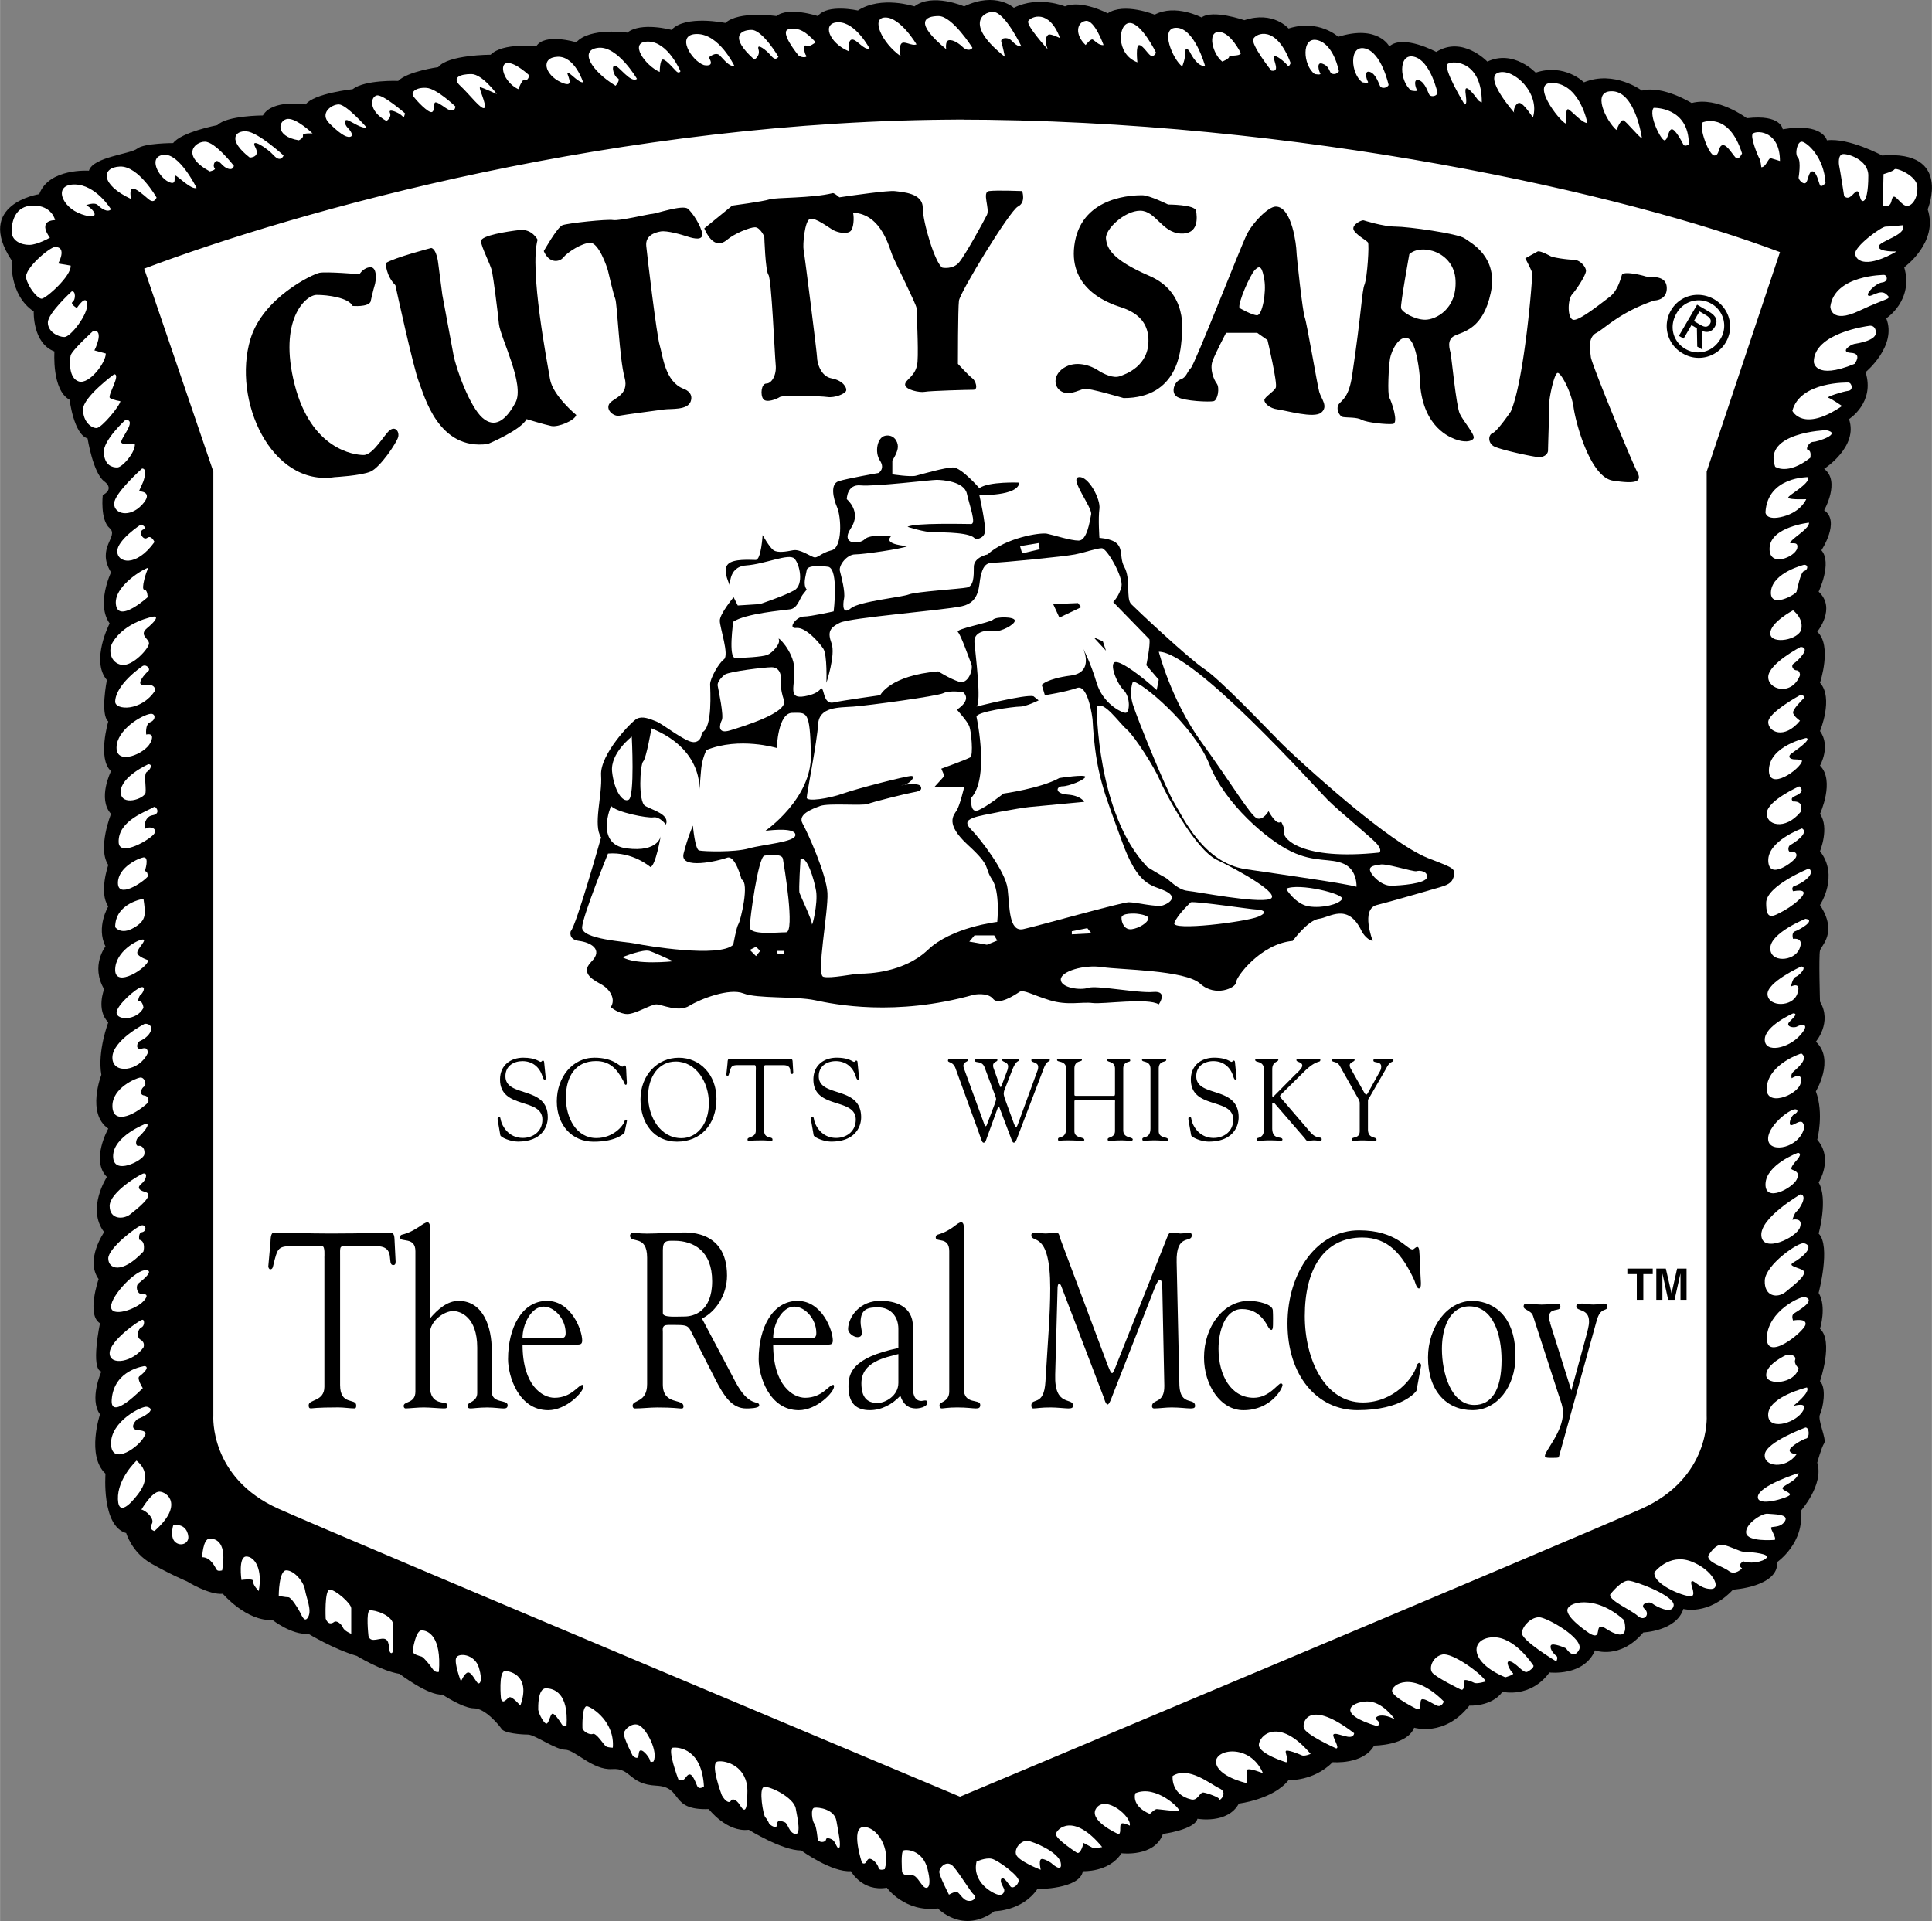
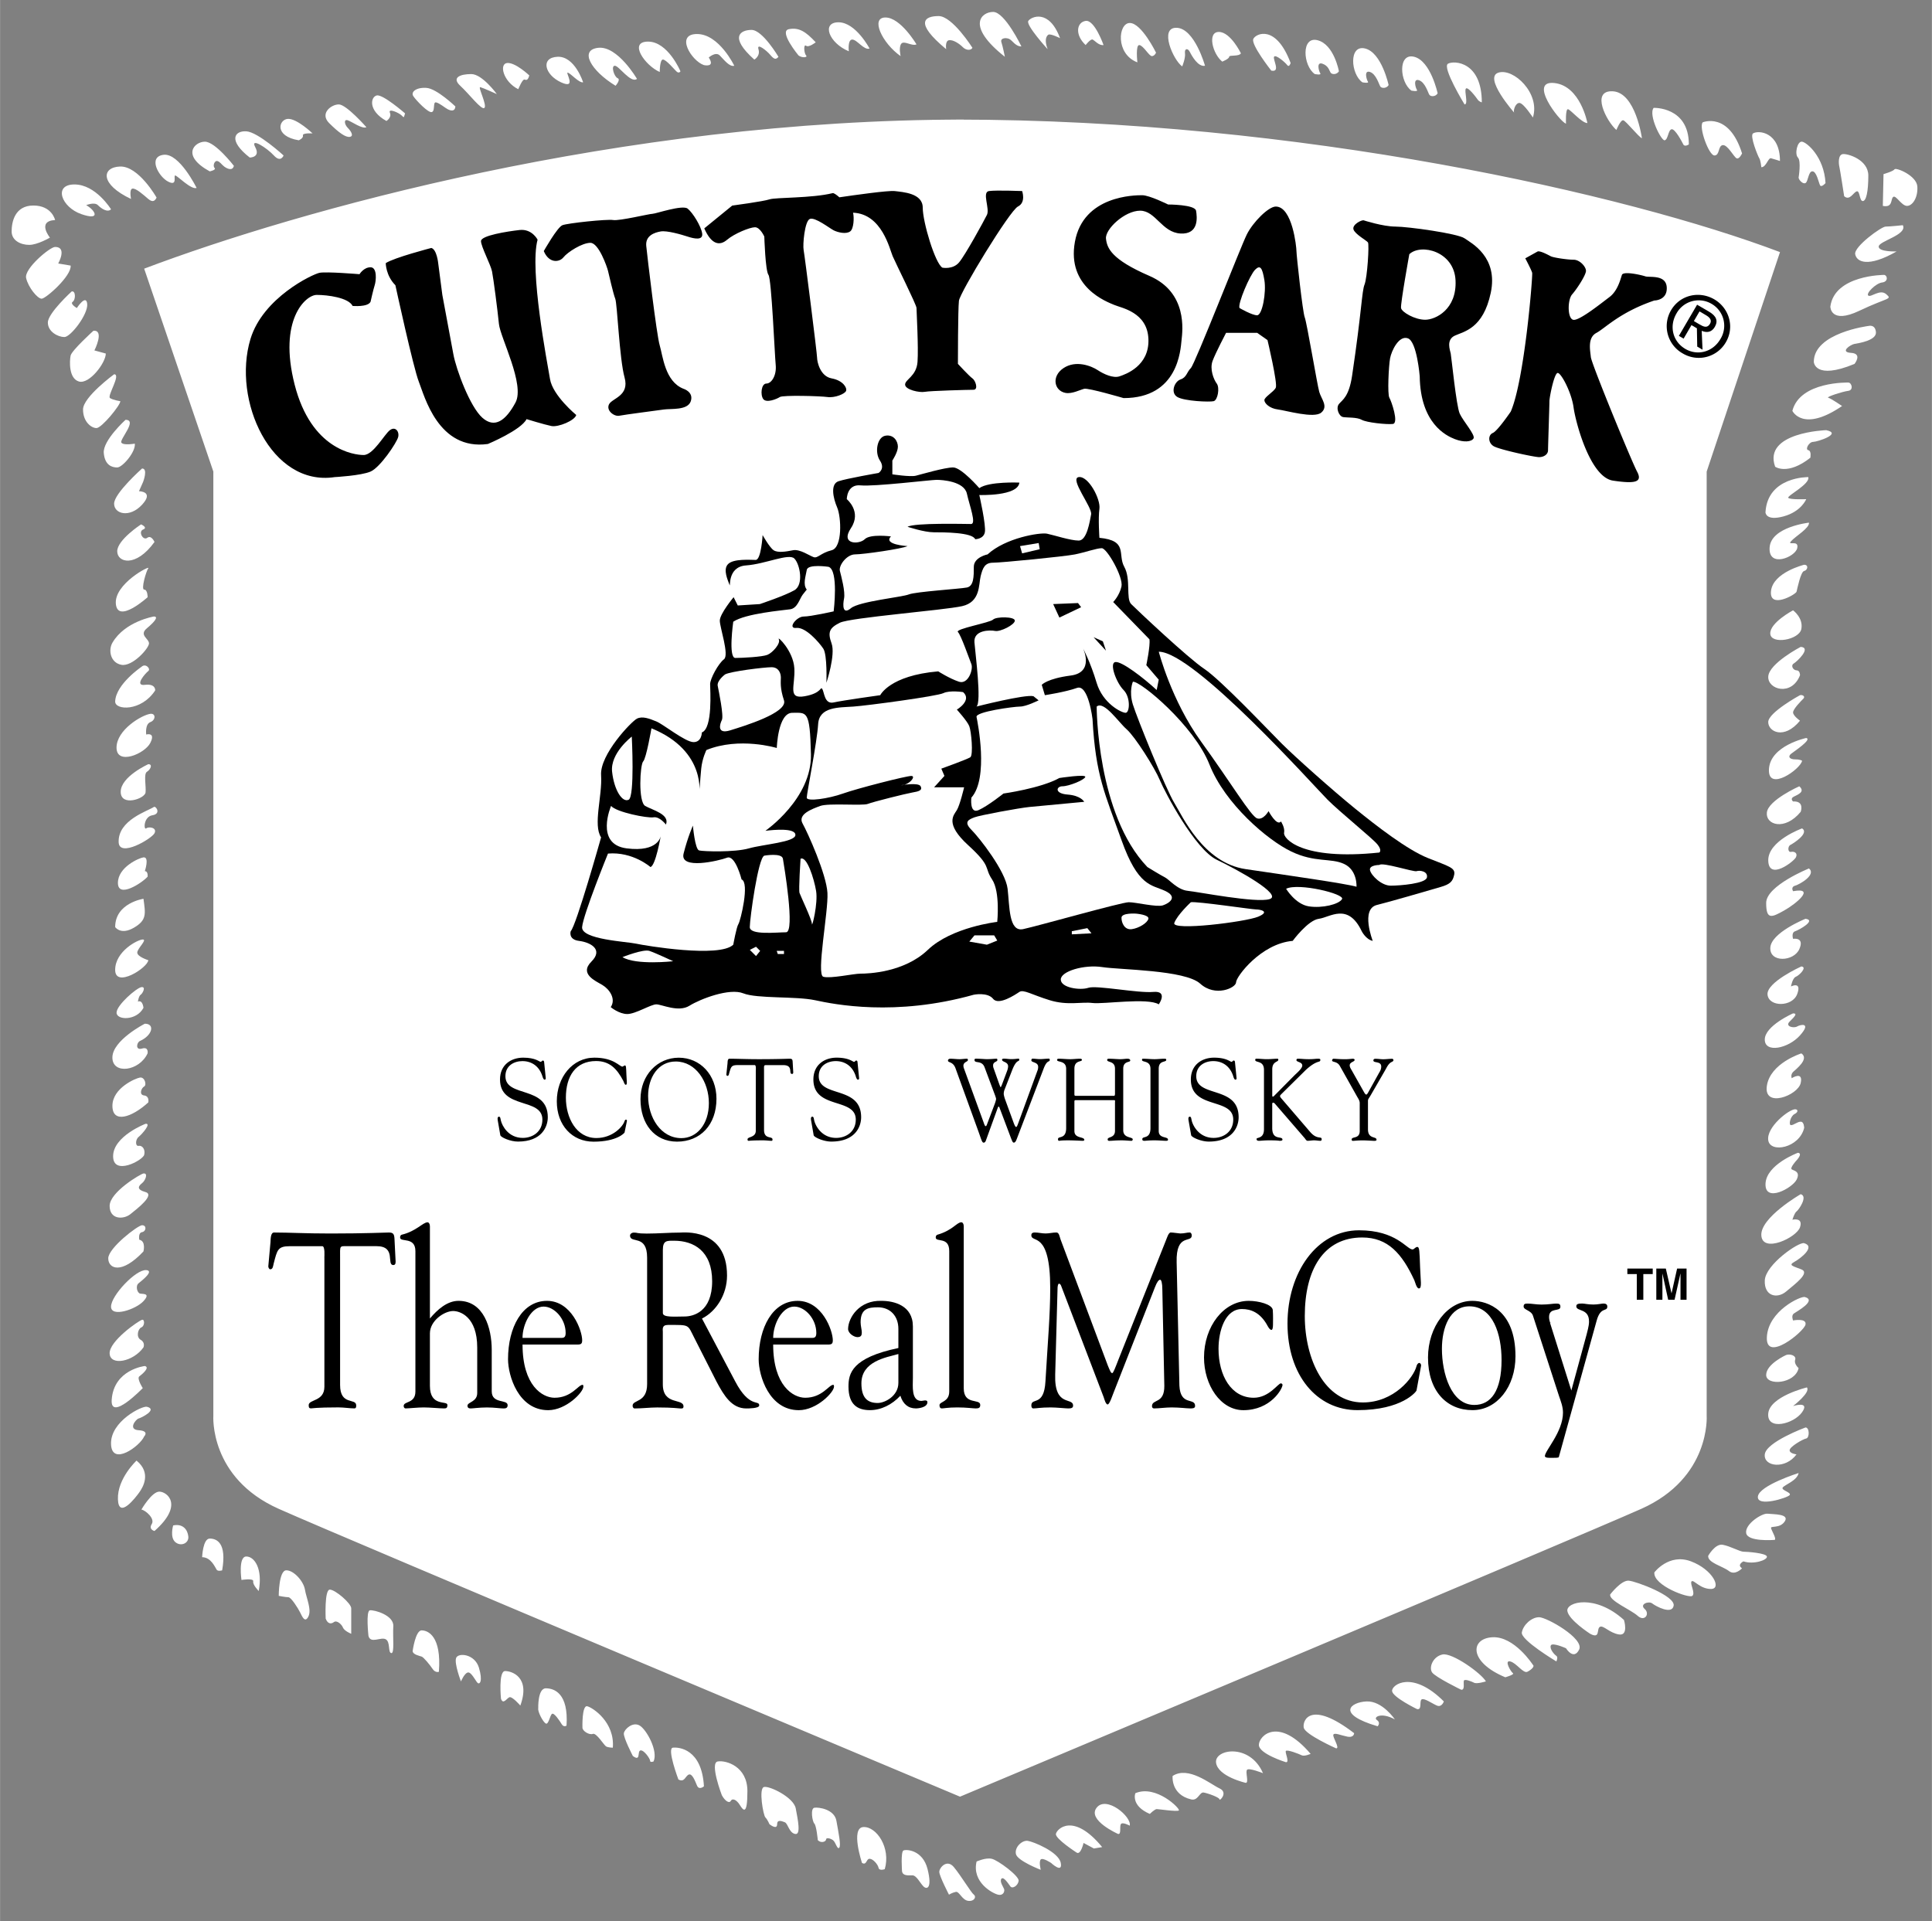
<svg xmlns="http://www.w3.org/2000/svg" width="2500" height="2486" viewBox="0 0 58.31 57.988">
  <rect x="0" y="0" width="58.31" height="57.988" fill="#808080" stroke="none" />
-   <path d="M1.182 5.86s-1.958.292-.833 2c0 0-.083 1.042.667 1.542 0 0-.042.958.625 1.208 0 0-.084 1.167.458 1.458 0 0 .125 1.042.542 1.167 0 0 .166 1.042.5 1.292.333.25-.042.416-.042.416s-.083.75.208 1c.292.25-.416.584.042 1.334 0 0-.458.958-.042 1.541 0 0-.583 1.125-.083 1.709 0 0-.208 1.041.042 1.25 0 0-.334 1.125.083 1.5 0 0-.417.833 0 1.291 0 0-.417 1.042-.083 1.542 0 0-.292.833 0 1.25 0 0-.375.625-.084 1.208 0 0-.458.584-.041 1.292 0 0-.25.625.125 1 0 0-.334.875-.209 1.583 0 0-.458 1.167.209 1.625 0 0-.542.959-.042 1.459 0 0-.625.958-.083 1.666 0 0-.584.834-.167 1.417 0 0-.375 1.083.042 1.333 0 0-.292 1.375.041 1.459 0 0-.375.833-.041 1.291 0 0-.417 1.25.166 1.792 0 0-.125 1.583.625 1.792 0 0 .167.583.75.916.584.334 1.084.542 1.084.542s.666.417 1.083.375c0 0 .708.833 1.5.792 0 0 .583.458 1.083.416 0 0 .75.459 1.459.667 0 0 .75.458 1.291.542 0 0 .875.666 1.292.625 0 0 .625.416.958.416.334 0 .75.5.834.625.083.125.583.167.791.167.209 0 .834.458 1.125.458.292 0 .834.625 1.417.584.583-.042.5.458 1.333.5.834.041.375.75 1.584.708 0 0 .541.708 1.208.625 0 0 1 .625 1.583.625 0 0 .917.667 1.5.625 0 0 .334.625 1.084.5 0 0 .541.75 1.541.625 0 0 .75.792 1.709.083 0 0 .833 0 1.291-.666 0 0 1.292 0 1.375-.542 0 0 .792.042 1.167-.542 0 0 1 .125 1.25-.583 0 0 .958-.125 1.042-.458 0 0 .916.166 1.25-.459 0 0 1.041-.125 1.5-.708 0 0 .75.042 1.333-.542 0 0 .917.084 1.25-.5 0 0 1 0 1.208-.541 0 0 .917.291 1.667-.667 0 0 .667.042 1-.417 0 0 .833.209 1.417-.583 0 0 1.041.125 1.375-.667 0 0 .75.292 1.458-.541 0 0 1-.042 1.208-.709 0 0 .75.209 1.5-.583 0 0 1.375-.083 1.334-.833 0 0 .833-.584.708-1.542 0 0 .708-.792.5-1.458 0 0 .125-.459.208-.584.084-.125-.208-.708-.125-.875.084-.166.209-.791 0-1 0 0 .417-1.208 0-1.583 0 0 .209-.667-.041-1.083 0 0 .375-1.417 0-1.792 0 0 .291-1.042 0-1.542 0 0 .458-.708-.042-1.291 0 0 .208-.792-.042-1.459 0 0 .584-.958 0-1.5 0 0 .5-.583.125-1.208 0 0-.041-1.375 0-1.542.042-.166.542-.541 0-1.375 0 0 .584-.875 0-1.625 0 0 .292-.708 0-1.125 0 0 .459-1 0-1.458 0 0 .334-.583 0-1.042 0 0 .417-1 0-1.458 0 0 .375-1.125-.083-1.542 0 0 .583-.708.042-1.208 0 0 .416-.875.083-1.25 0 0 .583-.875.083-1.208 0 0 .5-.875 0-1.25 0 0 1.042-.667.75-1.5 0 0 .792-.5.5-1.417 0 0 .959-.792.625-1.625 0 0 .834-.542.542-1.542 0 0 1.042-.75.708-1.75 0 0 .75-1.791-1.375-1.625 0 0-1-.541-1.666-.458 0 0-.125-.542-1.334-.333 0 0-.041-.459-1.083-.334 0 0-.875-.666-1.667-.458 0 0-.875-.542-1.5-.375 0 0-.833-.625-1.75-.25 0 0-.583-.583-1.458-.292 0 0-.667-.708-1.458-.333 0 0-.75-.792-1.542-.292 0 0-1-.541-1.417-.166 0 0-.333-.667-1.541-.292 0 0-.584-.542-1.5-.25 0 0-.459-.542-1.334-.25 0 0-.958-.333-1.291-.083 0 0-.792-.417-1.417-.084 0 0-.917-.375-1.417-.041 0 0-.791-.417-1.291-.209 0 0-.792-.333-1.542.042 0 0-.542-.5-1.5-.042 0 0-.958-.416-1.5 0 0 0-1-.333-1.708.125 0 0-.917-.208-1.209.167 0 0-.875-.292-1.25 0 0 0-1.125-.167-1.541.208 0 0-1.209-.25-1.625.209 0 0-.917-.25-1.334.083 0 0-1.125-.167-1.541.292 0 0-.959-.292-1.209.125 0 0-1-.125-1.375.25 0 0-1.291 0-1.583.375 0 0-.917.125-1.208.416 0 0-1-.041-1.375.25 0 0-1.167.125-1.417.459 0 0-1-.167-1.292.333 0 0-1.083 0-1.375.292 0 0-1.083.208-1.333.541 0 0-.875 0-1.083.167-.209.167-1.334.25-1.459.667 0 0-1.208-.084-1.5.708z" />
  <path d="M1.661 6.642s-.094-.438-.656-.438-.656.5-.656.781.281.407.531.407.625-.219.625-.219-.406-.5.156-.531zM1.661 7.454c-.156 0-.938.656-.875.938s.344.625.469.625.906-.688.875-1l-.375-.063s.281-.5-.094-.5zM2.161 8.798s-.719.656-.719.938.312.438.5.438.719-.688.688-1-.313.124-.313.124-.218-.125-.125-.188.094-.343-.031-.312zM2.817 9.985s-.656.594-.688.75-.062.688.25.781.812-.562.812-.844l-.344-.094c.002.001.314-.624-.03-.593zM3.442 11.298s-.938.688-.938 1.062.25.562.406.562.72-.687.72-.812c0 0-.219-.031-.312-.094s.343-.718.124-.718zM3.786 12.673s-.688.625-.656 1 .25.438.406.438.562-.469.531-.719c0 0-.344.062-.406-.031s.5-.688.125-.688zM4.286 14.142s-.844.75-.844 1.062.469.438.844.031-.094-.406-.094-.406l.125-.281s.157-.406-.031-.406zM4.255 15.829s-.719.469-.719.812.562.5 1.125-.281c0 0-.094-.219-.219-.125s-.281-.188-.125-.25-.062-.156-.062-.156zM4.474 17.152c.075-.101-1.042.473-.979 1.083.062.604.959-.208.959-.208s0-.229-.104-.229.061-.563.124-.646zM4.641 18.61s-.875.146-1.25.792c-.13.223-.062.604.271.666s.833-.5.833-.646-.312-.25-.062-.458c.249-.208.353-.354.208-.354zM4.266 20.131s-.771.521-.792 1.042c-.011.271.792.312 1.208-.333 0 0 .021-.209-.312-.167-.333.042.021-.354.104-.417s-.083-.25-.208-.125zM4.536 21.548c-.248.031-1.021.479-1.021 1.021 0 .542.854.188 1.021-.146s-.125-.25-.125-.25-.042-.312.125-.375.167-.271 0-.25zM4.474 23.068s-.833.375-.833.834c0 .458.729.208.75.021.021-.188-.062-.562.041-.625.104-.063.187-.23.042-.23zM4.641 24.36c-.191.127-1.084.396-1.062 1.062.015.479 1-.104 1.083-.271.083-.167-.167-.209-.25-.146s-.083-.354.188-.396.103-.291.041-.249zM4.328 25.881c-.125.014-.771.292-.771.771 0 .479.729 0 .896-.188 0 0 .021-.167-.084-.167 0 .001.147-.437-.041-.416zM4.328 27.131s-.854.125-.854.854c0 0 .167.25.562.021.396-.229.355-.416.292-.875zM4.307 28.36c-.146 0-.833.354-.833.917s.979-.062 1-.292c0 0-.333-.104-.333-.229s.312-.396.166-.396zM4.266 29.798c-.145.021-.75.542-.75.771 0 .229.604.25.812-.146 0 0-.021-.25-.167-.188 0 0 .021-.167.083-.208.063-.042.167-.25.022-.229zM4.369 30.902s-.979.5-.979 1.021.812.417 1.062-.125c0 0 .041-.208-.167-.146s-.165-.184-.062-.229c.376-.167.459-.521.146-.521zM4.224 32.527c-.124.018-.833.313-.833.854 0 .542.583.354 1.083-.104 0 0 .042-.188-.125-.209-.167-.021-.083-.229 0-.271s.02-.291-.125-.27zM4.391 33.923s-.979.375-.979.979.896.125.938-.042-.062-.292-.167-.271c-.104.021-.104-.188 0-.271.103-.083.395-.416.208-.395zM4.328 35.423c-.083.012-1.021.562-1.021.979 0 .416.417.416.625.25.209-.167.75-.584.459-.667-.292-.083-.209-.188-.104-.271.104-.083.187-.312.041-.291zM4.286 36.985c-.125 0-1.021.688-1.021 1s.396.5 1.062-.208c0 0 .083-.312-.125-.354 0 0-.042-.208.083-.229.126-.021.147-.209.001-.209zM4.411 38.34c-.311-.027-1.062.77-1.062 1.103 0 .334.75.084.979-.166.229-.25-.021-.209-.104-.229s-.146-.229-.042-.312c.104-.084.479-.376.229-.396zM4.286 39.84c-.101.025-1 .646-.979 1.021.021.375.709.25 1.021-.188 0 0 .062-.146-.084-.229-.146-.083-.083-.333.021-.375.104-.042.104-.251.021-.229zM4.369 41.235s-.938.104-1 1.021c-.045.666.938-.354.938-.354s-.188-.292-.104-.354c.083-.063.333-.271.166-.313zM4.432 42.465c-.141-.036-1.104.438-1.083 1.125s.875.062 1-.229c0 0 .167-.167-.167-.188-.333-.021-.083-.333 0-.354.084-.021.584-.271.25-.354zM4.119 44.09s-.583.541-.562 1.166c.021.625.542-.062.646-.208.104-.146.375-.583-.084-.958zM4.266 45.568s.312-.541.541-.541c.229 0 .75.396-.146 1.188 0 0-.188-.042-.083-.209.104-.166-.187-.416-.312-.438zM5.224 46.048s-.104.354.062.5.417.042.396-.167c-.021-.208-.166-.396-.458-.333zM6.099 47.006s.021-.562.229-.562c.208 0 .521.125.375.959 0 0-.125.041-.167-.021s-.167-.376-.437-.376zM7.286 47.693s-.104-.708.146-.708.5.375.375 1.042c0 0-.188-.188-.166-.292.02-.104-.355-.042-.355-.042zM8.411 48.173s0-.771.229-.771.521.333.562.583c.041.25.208.604.104.812-.104.208-.188 0-.25-.125s-.271-.458-.354-.458c-.083.001-.291-.041-.291-.041zM9.828 48.86s-.042-.875.125-.875c.166 0 .646.417.646.562v.771s-.208-.083-.25-.188c-.042-.104-.188-.229-.271-.166-.084.063-.187.063-.25-.104zM11.119 49.381s-.083-.75.042-.771.729.146.708.479c-.021.333.042.833-.062.812-.104-.021-.021-.334-.166-.417-.147-.082-.459.147-.522-.103zM12.453 49.84s.083-.625.271-.625.604.166.521 1.25c0 0-.104.041-.188-.084-.083-.125-.271-.354-.333-.375-.063-.021-.271-.063-.271-.166zM13.911 50.756s-.208-.541-.146-.708.562-.125.688.292c.125.416.021.521-.042.458s-.188-.333-.292-.312c-.103.02-.208.27-.208.27zM15.119 51.277s-.083-.834.125-.834c.209 0 .771.188.459 1.042 0 0-.25-.292-.334-.25-.083.042-.187.23-.25.042zM16.244 51.568s-.021-.604.229-.604.688.146.625 1.125c0 0-.083.062-.146-.042s-.229-.354-.292-.312-.104.333-.188.292c-.081-.042-.248-.354-.228-.459zM17.578 52.152s-.021-.688.146-.646c.167.042.833.479.771 1.25 0 0-.146 0-.208-.041-.062-.042-.292-.417-.396-.375-.105.041-.313-.084-.313-.188zM19.099 53.006s-.292-.562-.271-.688c.021-.125.271-.354.479-.229.209.125.562.771.417 1.083 0 0-.104.042-.104-.021s-.188-.334-.291-.312c-.105.021.02.354-.23.167zM20.474 53.715s-.354-.938-.167-.959c.188-.021.875.042.938 1.167 0 0-.146.125-.208-.021s-.146-.375-.25-.334c-.105.042-.126.25-.313.147zM21.786 54.193s-.375-.979-.125-1.021.896.146.896.896-.125.584-.229.417c-.104-.167-.229-.208-.271-.125-.041.083-.166.021-.271-.167zM23.224 55.068s-.062-.146-.125-.208-.208-.875-.042-.917c.167-.041.896.312.959.646.062.333.166.812-.021.771s-.208-.312-.312-.354c-.104-.041-.229-.083-.229.062-.001.147-.147.063-.23 0zM24.682 55.548s-.041-.438-.104-.5-.125-.458 0-.479c.125-.021.604.042.666.396.062.354.146.75.084.812s-.104-.167-.188-.229-.209-.083-.209-.021-.145.125-.249.021zM26.016 56.235s-.354-1.062.041-1.083c.396-.021.834.625.646 1.271 0 0-.167.062-.188-.042-.021-.104-.167-.271-.271-.271-.103 0-.083.208-.228.125zM27.224 56.485s-.042-.583.042-.625c.083-.042.583-.021.729.562.146.583-.021.625-.125.521-.104-.104-.208-.333-.333-.333s-.293.021-.313-.125zM28.641 57.193s-.292-.562-.292-.688.229-.396.438-.146.521.771.604.833c.083.062.021.209-.167.188-.188-.021-.271-.291-.375-.271s-.208.084-.208.084zM29.474 56.193s.271-.125.458-.083.834.521.812.667c-.021.146-.188.25-.25.166-.062-.083-.208-.312-.271-.229-.062.083.062.25.083.312.021.062-.021.208-.188.166-.165-.04-.79-.374-.644-.999zM31.411 56.443s-.708-.271-.75-.479c-.042-.209.188-.417.354-.396.166.021.938.334 1 .667s-.292 0-.292 0-.25-.167-.312-.104 0 .312 0 .312zM32.494 55.923s-.646-.417-.625-.562c.021-.146.521-.667 1.396.396l-.25.042-.312-.167c0-.001-.084.374-.209.291zM33.744 55.36s-.938-.417-.646-.792 1.062.271 1 .542c0 0-.229-.125-.271-.042-.041.084.022.313-.083.292zM34.266 54.131s-.146.375.438.625c0 0 .146-.146.208-.146s.604.083.667.042c.062-.042-.688-.792-1.313-.521zM35.391 53.61s-.062.562.562.708c.207.049.25-.229.375-.208s.479.146.479.208.271-.208 0-.333c-.271-.125-.938-.687-1.416-.375zM37.599 53.818s-.833-.188-.896-.604c-.062-.417 1.021-.604 1.416.312 0 0-.416-.167-.479-.104s.063.396-.041.396zM38.807 53.193s-.812-.25-.812-.521.584-.875 1.562.271c0 0-.188.084-.271.042s-.458-.188-.479-.125c-.021.063.125.355 0 .333zM40.328 52.777s-.938-.417-.979-.625c-.042-.209.188-.854 1.521.166 0 0 0 .146-.208.104s-.375-.125-.417-.062c-.042.063.208.417.083.417zM42.099 51.902s-.375-.562-.854-.542c-.479.021-.938.375.334.75 0 0 .104-.104-.021-.188s.124-.249.541-.02zM42.766 51.59s-.729-.354-.75-.542c-.021-.188.604-.646 1.562.312 0 0-.062.188-.209.125-.146-.062-.375-.229-.458-.188s.021.334-.145.293zM44.099 51.006s-.771-.375-.875-.521.021-.479.312-.542 1.167.562 1.312.812c0 0-.271.084-.354.042-.083-.042-.291-.125-.312-.062-.021.063.042.292-.083.271zM46.266 50.256s-.562-.875-1.229-.833-.708.75.396 1.208c0 0 .292-.083.229-.125-.062-.041-.271-.396-.083-.354.188.041.396.375.521.312s.228-.166.166-.208zM46.974 50.152s-1.083-.646-1.042-.875c.042-.229.292-.459.521-.459.229 0 1.375.646 1.208.979s-.396-.042-.396-.042-.417-.188-.459-.083c-.041.104.104.271.167.312s.001.168.001.168zM47.994 49.318s-.646-.416-.688-.688c-.041-.271.834-.521 1.709.271 0 0 .146.479-.146.438-.291-.042-.479-.292-.583-.229s.021.375-.292.208zM48.599 48.131s.333-.438.562-.416c.229.021 1.396.458 1.354.75-.042.291-.542.021-.646-.062-.104-.084-.396.021-.229.166.166.146 0 .396-.209.209-.207-.188-.874-.46-.832-.647zM49.932 47.465s.438-.584 1.104-.334.938.834.604.834c-.334 0-.521-.292-.584-.229s.125.354.021.438c-.103.082-1.186-.314-1.145-.709zM51.557 46.965s.209-.375.438-.334c.229.042.521.209.625.209.104 0 .688.041.709.146.021.104-.396.25-.709.146 0 0-.208.104-.041.209 0 0-.209.229-.396.083s-.647-.251-.626-.459zM53.536 46.485s-.792.062-.833-.208c-.042-.271.479-.604.646-.584.167.021.667 0 .521.229-.146.229-.438.125-.416.208.02.085.207.376.082.355zM54.286 44.465s-1.188.375-1.229.708c-.041.333.896.042.959-.042.062-.083-.271-.146-.209-.229.062-.084.437-.209.479-.437zM54.494 43.09s-1.188.438-1.229.812c-.042.375.625.458.958 0 0 0-.208-.021-.208-.125s.396-.334.5-.354c.104-.021.104-.333-.021-.333zM54.536 41.881s-1.125.271-1.167.792c-.041.521.771.312 1.021-.042.25-.354-.271-.188-.271-.188s.542-.416.417-.562zM53.911 40.902s-.604.271-.604.604c0 .334.875.271.979-.208 0 0-.146-.125-.104-.25.042-.125-.146-.188-.271-.146zM54.474 39.152c-.122-.034-1.104.416-1.146 1.208-.042.792 1.125-.167 1.166-.375.042-.208-.375-.125-.375-.125s-.062-.146.021-.208c.084-.062.709-.396.334-.5zM54.453 37.527c-.16-.047-1.167.646-1.188 1.125-.021.479.375.562.646.333s.729-.562.458-.667c-.271-.104-.396-.125-.208-.229.188-.104.646-.458.292-.562zM54.349 36.048s-1.229.708-1.188 1.25 1.062.062 1.167-.25c.104-.312-.229-.229-.229-.229s.062-.208.125-.25c.062-.042.354-.459.125-.521zM54.266 34.798s-.959.354-.979.938.812.125.938-.125-.083-.271-.146-.312.125-.25.125-.25.228-.231.062-.251zM54.182 33.485c-.188 0-.875.542-.812.938s.938.229 1.084-.375c0 0 0-.188-.104-.188s-.208.104-.292.104c-.083 0-.021-.271.104-.334s.104-.145.02-.145zM54.369 31.798s-.938.292-1.041.979c-.104.688.938.291 1.021-.084s-.271-.146-.271-.146-.042-.104.041-.188c.084-.082.5-.394.25-.561zM54.119 30.59s-.854.375-.854.791c0 .417.708.271 1.062-.125.354-.396.021-.333-.084-.271-.104.062-.375 0-.229-.146.147-.146.252-.249.105-.249zM54.369 29.173s-1.062.479-1.021.854.75.375.896-.021c.146-.396-.188-.229-.188-.229s.042-.25.146-.292c.105-.042.355-.292.167-.312zM54.494 27.735s-1.041.417-1.062.875c-.021.458.709.417.875.042.167-.375-.188-.312-.188-.312s-.062-.188.062-.229.647-.334.313-.376zM54.599 26.215s-1.292.521-1.292 1.041c0 .521.167.438.542.229s.958-.708.271-.583c0 0-.083-.125.062-.167.146-.042.646-.333.417-.52zM54.391 25.006s-1.042.375-1.021.979c.021.604.771.021.834-.104s-.042-.188-.146-.166c-.104.021-.104-.167-.021-.209.082-.041.582-.354.354-.5zM54.307 23.735s-.938.417-.979.792c-.042.375.541.562 1.021-.021 0 0 .125-.333-.229-.312 0 0-.104-.083.021-.146s.353-.146.166-.313zM54.516 22.277s-1.084.229-1.125.938c-.042.708.958 0 1-.25 0 0-.042-.042-.209-.042-.166 0-.229-.083-.125-.167.104-.083.646-.438.459-.479zM54.328 20.985s-.959.521-.959.812.479.542.959-.042c0 0-.209-.146-.209-.25 0-.104.25-.354.312-.416s-.02-.124-.103-.104zM54.349 19.527s-.958.5-.979.896c-.021.396.709.604.959-.042 0 0 0-.146-.104-.146s-.188-.146-.083-.208c.102-.062.54-.479.207-.5zM54.119 18.423s-.708.375-.688.708c.021.334.875.188.938-.146s-.25-.562-.25-.562zM54.453 17.048s-.938.229-1 .792.75.104.771.021.125-.604.229-.625c.104-.021.146-.188 0-.188zM54.599 15.777s-1.146.125-1.188.75.771.291.833.021-.312-.062-.188-.208c.126-.147.563-.397.543-.563zM54.578 14.402s-1.229-.021-1.292 1.062c0 0 0 .271.542.125.541-.146.688-.521.688-.521s-.5.021-.542-.041.667-.417.604-.625zM55.119 12.985s-1.916.062-1.541 1.104c0 0 .375.271 1.062-.271 0 0 .041-.208-.062-.229-.104-.021.021-.25.146-.25s.895-.249.395-.354zM55.786 11.548s-1.458-.042-1.688.854c0 0 .312.666 1.5-.146 0 0-.333-.229-.417-.25-.083-.021.438-.188.604-.208s.106-.25.001-.25zM56.391 9.84s-1.646.208-1.646 1.083c0 0 .021.562 1.229.062 0 0 .25-.312-.104-.333-.354-.021-.021-.25.104-.271.125-.021.667-.104.646-.354-.021-.25-.229-.187-.229-.187zM56.869 8.298s-1.5 0-1.625.958c0 0 0 .542.875.125.875-.416 1-.333.812-.5-.188-.166-.458.104-.541.042-.084-.062.229-.375.416-.396.188-.021.168-.209.063-.229zM57.432 6.798s-.396.042-.521.042-.958.604-.917.833c.042.229.375.417 1.25-.083 0 0-.541.021-.541-.146 0-.167.875-.354.729-.646zM56.828 6.215l.021-.959s.292-.083.333-.146c.042-.062.667.188.688.521.021.334-.146.584-.312.584s-.333-.334-.416-.271c-.085.062-.001.333-.314.271zM55.661 5.923s-.125-.812-.146-.896c-.021-.084-.042-.354.104-.375.146-.021.771.166.771.646s-.062.771-.167.771-.083-.333-.188-.291c-.103.04-.207.29-.374.145zM54.286 5.36s.083-.5-.021-.604c-.104-.104-.021-.5.125-.479.146.021.666.458.708 1.25 0 0-.125.146-.167.062-.041-.084-.104-.417-.229-.417s-.125.312-.209.354c-.082.042-.207-.103-.207-.166zM53.161 5.048s-.021-.208-.062-.271-.295-.683-.188-.75c.167-.104.812-.042.812.833 0 0-.188-.062-.271-.083-.083-.021-.145.271-.291.271zM51.391 3.693s.791-.333 1.188.938c0 0-.084.188-.167.146-.083-.042-.271-.417-.417-.396-.146.021-.083.312-.25.312-.167 0-.479-.853-.354-1zM49.911 3.256s1.062-.041 1.062 1.104c0 0-.125.083-.167 0-.041-.083-.25-.479-.354-.458-.104.021-.104.312-.209.333-.102.021-.499-.77-.332-.979zM49.557 4.173s-.188-1.375-.875-1.417c-.688-.041-.188.917.104 1.167 0 0 .125-.312.208-.292.084.021.459.5.563.542zM47.911 3.715s-.208-1.125-1-1.209c-.792-.083.146 1.146.354 1.229 0 0-.021-.458.062-.438.084.021.417.418.584.418zM45.703 3.402s-.938-1.062-.479-1.209c.458-.146 1.271.625 1.042 1.354 0 0-.271-.417-.396-.438s-.209.231-.167.293zM44.203 3.152s-.688-1.125-.5-1.229 1.021-.062 1.021 1.167c0 0-.083-.021-.125-.084s-.292-.396-.354-.333.083.479-.042.479zM41.911 2.568s-.208-.979-.708-1.104-.438.771-.084 1.021c0 0 .209.042.167-.021s-.125-.354.062-.292.271.375.312.438.189.063.251-.042zM40.411 2.152s-.146-.812-.646-.938-.438.771-.084 1.021c0 0 .209.042.167-.021s-.125-.354.062-.292.208.208.25.271.189.063.251-.041zM43.391 2.818s-.209-.979-.709-1.104-.438.771-.083 1.021c0 0 .208.042.167-.021-.042-.062-.125-.354.062-.292s.271.375.312.438c.042.063.188.063.251-.042zM38.369 2.131s-.625-.791-.541-.958c.083-.167.688-.438 1.125.729 0 0-.042.146-.104.062-.062-.084-.354-.334-.396-.25-.042.084.208.479-.084.417zM37.453 1.61s-.312-.646-.667-.646-.188.666.104.896c0 0 .208-.083.208-.146s.293.001.355-.104zM36.369 1.985S36.057.86 35.515.839c-.542-.021-.104.979.166 1.166 0 0 .104-.25.084-.396-.021-.146.083-.167.146-.042s.25.46.458.418zM34.891 1.59s-.438-.896-.792-.896-.438.938.229 1.188c0 0-.062-.541.062-.521s.291.333.375.333c.084-.001.126-.104.126-.104zM33.307 1.36s-.271-.771-.541-.729c-.271.042-.334.417 0 .729 0 0 .146-.188.208-.167.062.022.187.188.333.167zM31.619 1.485s-.666-.729-.583-.854.625-.375.958.521c0 0-.291-.146-.354-.104s-.124.167-.021.437zM30.828 1.402S30.328.36 29.974.36s-.833.417.354 1.354c0 0-.062-.312-.104-.438s.125-.146.229-.104c.104.043.188.23.375.23zM29.349 1.443s-.604-.958-1.021-.958c-.417 0-.75.188.229 1 0 0-.041-.25.084-.271.125-.021.312.104.416.208.104.105.25.105.292.021zM27.661 1.34s-.479-.812-.938-.812-.104.771.458 1.166c0 0-.062-.271.021-.375.084-.104.314.083.459.021zM26.244 1.465s-.416-.792-.938-.792c-.521 0-.291.625.312.875 0 0-.041-.354.104-.354s.356.333.522.271zM24.099 1.673s-.604-.729-.292-.792.521.084.812.396c0 0-.208.166-.291.104-.084-.062-.062.229 0 .292s-.125.083-.229 0zM23.494 1.715s-.479-.812-.812-.812c-.333 0-.688.208.084.896 0 0 .188-.104.125-.312s.25.042.354.167c.104.123.166.164.249.061zM22.161 1.985s-.458-.958-1.125-.958-.167.812.208.938c0 0 .354.083.146-.229 0 0 .208-.188.333-.062s.293.353.438.311zM20.536 2.152s-.375-.896-.979-.896-.083.729.354.917c0 0 0-.396.104-.375.104.021.312.271.396.354.083.083.125 0 .125 0zM19.224 2.381s-.583-1-1.167-.938c-.583.062-.229.688.521 1.146 0 0 .166-.188.062-.229-.104-.042-.209-.375-.084-.375s.48.542.668.396zM17.599 2.485s-.25-.792-.771-.771c-.521.021-.396.541.104.771s.104-.333.209-.292c.103.042.333.313.458.292zM15.974 2.277s-.417-.396-.667-.375c-.25.021-.125.562.334.791 0 0 .125-.312.188-.291.062.021.103.021.145-.125zM14.994 2.84s-.438-.604-.771-.604-.604.104-.332.354c.271.25.646.75.729.666.084-.083-.208-.646-.125-.625.083.021.499.209.499.209zM13.744 3.215s-.562-.542-.875-.562c-.312-.021-.479.125-.396.25s.458.521.562.479c.104-.041.021-.312.125-.291.104.021.271.166.354.208.085.041.21.082.23-.084zM12.224 3.423s-.667-.583-.854-.542c-.188.042-.271.459.292.771 0 0 .167-.104.104-.25-.062-.146.271 0 .354.083.083.083.062.063.104-.062zM11.057 3.84s-.604-.688-.833-.688-.583.271-.292.563c.292.291.5.438.625.416.125-.021.042-.166-.062-.271-.104-.104-.125-.271 0-.229.124.042.437.271.562.209zM9.432 4.027s-.479-.459-.75-.438c-.271.021-.416.521.334.646 0 0 .146-.062.125-.146-.022-.083.291-.062.291-.062zM8.557 4.693s-.771-.708-1.125-.729c-.354-.021-.563.271.104.792 0 0 .333 0 .167-.312-.167-.312.354.021.562.25.209.229.292-.001.292-.001zM7.057 5.006s-.562-.729-.875-.729-.729.416.146.896c0 0 .208-.042.146-.104s0-.229.083-.208c.084.021.125.104.209.167.083.062.25.145.291-.022zM5.932 5.673s-.521-1.062-1-1c-.479.062-.146.667.146.812.291.146.146-.188.208-.188s.48.438.646.376zM4.724 5.965s-.542-.959-1.104-.938c-.563.021-.604.541.333.979 0 0-.062-.291.041-.312.104-.021.334.188.479.312s.209.042.251-.041zM3.349 6.318s-.458-.75-1.104-.75c-.646 0-.396.688.209.896.603.209.415-.124.145-.271 0 0 .25-.104.354 0 .104.105.291.23.396.125zM28.974 54.235s18.568-7.799 20.562-8.688c2.104-.938 1.975-2.812 1.975-2.812v-28.5l2.213-6.625c-4.625-1.75-14.5-4-24.875-4h.25c-10.375 0-20.125 2.75-24.75 4.5l2.088 6.125v28.5s-.13 1.875 1.975 2.812c1.993.89 20.562 8.688 20.562 8.688z" fill="#fff" />
  <path d="M30.766 14.568s-.917-.041-1.209.167c0 0-.541-.625-.791-.625s-.959.208-1.125.25c-.167.042-.709-.042-.709-.042v-.416s.167-.25.167-.417-.125-.375-.375-.333c-.25.041-.333.5-.167.75.167.25-.041.375-.041.375s-.959.166-1.209.25c-.25.083-.166.5-.041.791.125.292.166 1.209-.167 1.292s-.417.25-.542.208c-.125-.041-.416-.25-.625-.208-.208.042-.458.083-.583 0s-.333-.458-.333-.458-.042.75-.209.75c-.166 0-.666-.042-.833.125-.167.166 0 .5.042.625.041.125-.084-.542.5-.584.583-.041 1.291-.375 1.458-.208s.292.792 0 .958c-.292.167-1.042.417-1.042.417l-.666.042-.125-.25s-.417.5-.417.708.292 1.042.125 1.167-.417.583-.417.75c0 .166.084 1.333-.25 1.458 0 0 0 .292-.25.292s-.916-.542-1.125-.625c-.208-.084-.416-.167-.583-.084-.167.084-1.125 1.084-1.083 1.709.041.625-.25 1.5 0 1.875 0 0-.75 2.666-.917 2.833 0 0-.083.25.25.292.333.041.75.25.375.625s.125.583.333.708c.209.125.417.417.25.667 0 0 .25.208.5.208s.709-.292.875-.292c.167 0 .667.25 1 .042.334-.208 1.209-.542 1.625-.375.417.167 1.584.083 2.167.208s2.417.5 4.792-.166c0 0 .416-.084.583.125.167.208.667-.125.792-.209.125-.083.375.084.916.25.542.167.959.042 1.292.084.333.041 1.667-.167 2 .041 0 0 .292-.416-.167-.375-.458.042-1.708-.208-1.958-.125-.25.084-.833 0-.833-.25s.708-.458 1.25-.375c.541.084 2.5.084 2.958.5.458.417 1.083.125 1.083-.041 0-.167.75-1.167 1.709-1.25 0 0 .458-.625.791-.667.334-.042.875-.5 1.292.375 0 0 .125.25.333.292 0 0-.375-.959.125-1.084s1.625-.458 1.917-.541c.292-.084.375-.167.417-.375.041-.209-.167-.25-.792-.5s-1.542-.959-2.208-1.5c-.667-.542-1.792-1.542-2.209-1.959-.416-.416-1.833-1.916-2.333-2.25-.5-.333-2.042-1.791-2.208-1.958-.167-.167 0-.75-.209-1.125-.208-.375.125-.792-.75-.875 0 0-.041-.583 0-.875.042-.292-.333-1-.625-.958-.291.041.417.916.375 1.125-.041.208-.125.791-.375.791s-.75-.166-.958-.208-1.25.125-1.792.625c0 0-.416.083-.416.375s0 .583-.209.625c-.208.042-1.541.125-1.75.208-.208.084-1.5.209-1.75.417s-.25-.083-.208-.292c.042-.208-.083-.666-.125-.833s.208-.5.458-.5 1.417-.167 1.584-.25c0 0-.75-.042-.5-.292 0 0-.625-.083-.792.084-.167.166-.75.166-.417-.334.334-.5-.125-.875-.125-.875s0-.458.417-.416c.417.041 2.125-.167 2.292-.167.166 0 .833.042.916.417.084.375.292.916.125.916-.166 0-1.708-.041-1.916.084 0 0 .5.166.791.166.292 0 1.167 0 1.25.209 0 0 .25 0 .292-.209.042-.208-.167-1.125-.167-1.125s1.167.042 1.209-.375z" />
  <path d="M25.005 17.11s-.625-.094-.656.094-.125.438 0 .594c0 0-.031.031-.125.156s-.156.406-.375.438-1.344.125-1.719.375c0 0-.156 1.094.062 1.094s.812-.031.969-.094.406-.344.344-.469.438.344.469.875-.219.938.312.844.469-.312.531-.219.062.469.344.406 1.406-.219 1.406-.219.281-.594 1.75-.719c0 0 .344.219.625.312s.438-.375.375-.531-.312-.875-.406-.969.969-.281 1.062-.375.656-.094.656.031-.438.344-.594.312-.656-.031-.625.344.219 1.812.062 1.938c0 0 1.469-.375 1.719-.312l.156.125s-.375.188-.562.188-1.344.156-1.312.312.375 1.844-.156 2.438c0 0-.062.5.219.375s.75-.5.75-.5 1.125-.156 1.688-.469c0 0 .812-.125.781-.031s-.5.281-.688.281-.25.219.156.25.5.219.5.219-1.344.125-1.656.156-1.5.25-1.656.312-.344.125-.094.375 1.031 1.25 1.094 1.781.031 1.312.469 1.219 2.969-.812 3.188-.812.844.156 1.031.094.469-.25.062-.438-.812-.125-1.312-1.531-.781-1.938-.875-3.656c0 0-.125-1.062-.469-.938s-.969.219-.969.219l-.094-.312s.156-.188.875-.281.375-.812.375-.812.219.406.406 1.031.75.906.875.906.156-.469-.062-.688-.438-.812-.25-.844.844.469 1.25.844l.062-.312-.375-.438s.125-.594.094-.781l-1.094-1.125s.188-.188.25-.469-.438-1.156-.594-1.156-.5.125-.812.188-2.219.25-2.469.25-.312.156-.375.406 0 .781-.562.906-3.375.344-3.688.5-.375.281-.25.625-.156 1.188-.156 1.188.031-.844-.094-1.031-.531-.656-.812-.625 0-.344.219-.344.906-.156.906-.156.156-1.251-.156-1.345z" fill="#fff" />
  <path d="M29.067 20.892s-.406-.062-.594.031-2.281.375-2.719.406-1.031 0-1.062.531-.344 2.094-.344 2.219.656.031 1.094-.125 1.906-.531 2.062-.531-.062.281-.312.281c0 0 .531-.094.594.031s-.062.156-.25.188-1.188.281-1.344.344-1.188-.031-1.438.062-.688.25-.531.531.719 1.531.75 2.094-.344 2.469-.125 2.531.906-.094 1.125-.094 1.312-.031 2.031-.719 2.094-.844 2.094-.844.094-.906-.156-1.281 0-.375-.719-1.031-.438-.906-.344-1.062.219-.688.219-.688h-.906l.312-.344-.094-.219s.781-.281.875-.344.031-.781-.031-.938-.375-.5-.375-.5.47-.279.188-.529zM21.88 20.36s-.25.188-.219.344.188.906.125 1.031-.156.438.25.312 1.75-.531 1.625-.906-.094-.562-.094-.688-.062-.312-.281-.312-1.25.126-1.406.219zM19.067 22.235s-.656.5-.594 1.062.312.938.5.844.094-1.906.094-1.906zM23.067 25.829s.531-.094.562.094.375 2.219.094 2.219-1.094.094-1.094-.156.251-2.094.438-2.157z" fill="#fff" />
  <path d="M19.661 21.985s-.156.906-.25 1-.156 1.219.062 1.344.75.25.625.562c0 0-.188-.25-.375-.219s-1.125-.156-1.281-.344c0 0-.5 1.156.469 1.281s1.031-.375 1.031-.375-.156.906-.312.938c0 0-.531-.469-1.281-.406 0 0-.75 1.844-.781 2.219s1.344.438 1.625.5 2.531.438 2.938.031c0 0 .094-.531.156-.625s.344-1.25.094-1.344c0 0-.188-.75-.438-.656s-1.438.375-1.312-.125.281-.844.281-.844.062.719.188.75 1.062.062 1.5-.062 1.406-.188 1.406-.406-.656-.156-.906-.125c0 0 1.406-.969 1.375-2.312s-.125-1.25-.562-1.25-.469 1.062-.469 1.062-1.125-.344-2.125.062c0 0-.125.25-.156.562s-.062.812-.062.812.248-1.342-1.44-2.03z" fill="#fff" />
  <path d="M21.911 24.392l-.375.219s.062.312.188.281.437-.188.187-.5zM24.161 25.923s-.062.938-.031 1.031.375.812.375.938.188-.625.125-1-.281-1.063-.469-.969zM18.786 28.892s.625-.25.812-.188.719.312.719.312-1.125.126-1.531-.124zM22.63 28.673l.187-.094.125.125-.125.156zM23.442 28.704h.219v.094h-.187zM29.411 28.235l-.156.188.531.094.313-.125-.094-.157zM32.349 28.11v.094l.593-.031-.125-.156zM34.286 27.579s-.438-.031-.438.125.094.375.312.344.469-.188.5-.312-.374-.157-.374-.157zM35.942 27.235s-.406.375-.5.625 2.156-.031 2.531-.188.062-.219-.062-.219-1.781-.249-1.969-.218zM38.817 26.829s.281.469.688.531.906-.062 1-.219-1.313-.499-1.688-.312zM41.63 26.11s-.312 0-.281.156.344.469.625.469 1.062-.062 1.094-.25-.219-.219-.312-.188-1.032-.28-1.126-.187zM33.099 21.329s0 3.25 1.531 4.844c0 0 .406.25.531.312s.375.375.688.406 2.062.375 2.469.25-.938-.875-1.594-1.188-1.562-2.031-1.719-2.406-.75-1.312-1-1.531-.688-.874-.906-.687z" fill="#fff" />
  <path d="M34.192 20.579s-.125.281 0 .688 1 2.562 1.25 2.969.875 1.812 2.156 2 3.031.438 3.344.531c0 0 .031-.5-.375-.688s-.875-.031-1.594-.375-2-1.438-2.469-2.625-2.093-2.531-2.312-2.5z" fill="#fff" />
  <path d="M34.974 19.673s.375 1.469 1.281 2.719 1.5 2.25 1.688 2.312.344-.219.344-.219.25.469.375.312c0 0 .125.188.094.344s.5.844 2.875.594c0 0 .094-.062-.062-.25s-1.125-.969-1.5-1.344-4.033-4.468-5.095-4.468z" fill="#fff" />
  <path d="M9.788 37.963c0-.052.024-.337-.06-.345H8.75c-.372 0-.384.112-.492.525-.018.075-.023.172-.102.172-.036 0-.06-.053-.06-.09l.066-.728c.006-.09 0-.292.108-.292.468 0 .93.03 1.704.03 1.086 0 1.638-.03 1.758-.03.138 0 .168.045.174.217l.03.6c.006.075.012.165-.065.165-.222 0 .102-.57-.51-.57h-.858c-.27 0-.24-.03-.24.367v3.825c0 .63.486.382.486.615 0 .022.006.09-.054.09-.144 0-.312-.03-.486-.03-.672 0-.786.03-.822.03-.054 0-.072-.022-.072-.098 0-.18.474-.105.474-.555v-3.898zM12.974 39.801c.228-.271.522-.533.864-.533.768 0 1.002.833 1.002 1.477v1.253c0 .39.48.232.48.42 0 .083-.054.098-.12.098-.108 0-.276-.03-.504-.03-.234 0-.426.03-.492.03-.06 0-.096-.022-.096-.083 0-.112.294-.112.294-.382v-1.373c0-.93-.516-1.103-.726-1.103-.27 0-.702.293-.702.675v1.583c0 .645.528.435.528.577 0 .09-.03.105-.102.105-.126 0-.426-.03-.612-.03s-.45.03-.546.03c-.042 0-.06-.038-.06-.075 0-.15.354-.067.354-.435v-4.237c0-.45-.462-.255-.462-.413 0-.045.018-.075.048-.083.438-.105.642-.375.78-.375.036 0 .072.045.072.12v2.784zM15.77 40.588c0 1.237.6 1.605.966 1.605.516 0 .714-.39.846-.39.024 0 .024.03.024.053 0 .172-.522.712-1.062.712-.9 0-1.212-1.042-1.212-1.538 0-.96.426-1.762 1.176-1.762.737 0 1.062.892 1.062 1.192 0 .135-.066.127-.204.127H15.77z" />
  <path d="M16.951 40.386c.084 0 .12-.038.12-.15 0-.42-.336-.795-.666-.795-.372 0-.636.532-.636.945h1.182z" fill="#fff" />
  <path d="M22.188 41.698c.432.825.726.547.726.728 0 .09-.336.09-.39.09-.438 0-.672-.383-.9-.811l-.666-1.312c-.216-.42-.126-.398-.798-.398-.192 0-.156.135-.156.21v1.583c0 .645.624.412.624.667 0 .075-.054.061-.103.061-.054 0-.192-.03-.689-.03-.229 0-.456.03-.684.03-.036 0-.06-.038-.06-.083 0-.188.438-.082.438-.652v-3.817c0-.72-.516-.412-.516-.667 0-.045.048-.09.12-.09.108 0 .078.03.384.03.348 0 .69-.03 1.002-.03.096 0 1.422-.15 1.422 1.297 0 .585-.336 1.087-.756 1.298l1.002 1.896z" />
  <path d="M20.005 39.636c0 .142.372.104.654.104.258 0 .834-.135.834-1.064 0-.915-.558-1.223-1.146-1.223-.216 0-.342-.015-.342.277v1.906z" fill="#fff" />
  <path d="M23.335 40.588c0 1.237.6 1.605.966 1.605.516 0 .714-.39.846-.39.024 0 .024.03.024.053 0 .172-.522.712-1.062.712-.899 0-1.212-1.042-1.212-1.538 0-.96.426-1.762 1.176-1.762.738 0 1.062.892 1.062 1.192 0 .135-.066.127-.204.127h-1.596z" />
  <path d="M24.517 40.386c.084 0 .12-.038.12-.15 0-.42-.336-.795-.666-.795-.372 0-.636.532-.636.945h1.182z" fill="#fff" />
  <path d="M27.114 40.115c0-.39-.246-.652-.618-.652-.288 0-.522.038-.522.45 0 .112.036.225.036.308 0 .082-.018.142-.132.142-.102 0-.282-.112-.282-.248.006-.345.342-.87 1.008-.847.372 0 .948.135.948.772v1.552c0 .255-.054.697.258.697.024 0 .078-.015.102-.015.03 0 .078 0 .078.053 0 .157-.264.188-.348.188-.234 0-.39-.135-.468-.383-.252.27-.582.435-.918.435-.39 0-.648-.18-.648-.712 0-.397.102-.87 1.506-1.163v-.577z" />
  <path d="M27.114 40.873c-.384.105-1.116.225-1.116.885 0 .428.174.593.492.593.216 0 .624-.21.624-.607v-.871z" fill="#fff" />
  <path d="M29.087 41.908c0 .517.498.3.498.502 0 .09-.048.105-.138.105-.084 0-.27-.03-.552-.03-.294 0-.408.03-.468.03-.048 0-.072-.03-.072-.098 0-.112.294-.09.294-.413v-4.237c0-.45-.408-.255-.408-.413 0-.045.023-.075.054-.083.462-.135.582-.375.72-.375.036 0 .072.045.072.12v4.892zM35.596 41.825c.03.63.474.353.474.615 0 .075-.078.075-.144.075-.114 0-.324-.03-.564-.03-.186 0-.378.03-.527.03-.054 0-.066-.038-.066-.068 0-.225.378-.06.372-.615l-.06-2.91c0-.188-.03-.292-.066-.292-.042 0-.096.068-.156.225l-1.242 3.165c-.03.067-.126.375-.186.375s-.102-.165-.12-.218l-1.278-3.345c-.018-.06-.048-.083-.072-.083-.018 0-.036.038-.042.113l-.072 2.632c-.03.998.54.668.54.938 0 .075-.066.083-.15.083-.078 0-.348-.03-.528-.03-.312 0-.414.03-.522.03-.042 0-.06-.038-.06-.09 0-.255.384.052.426-.728.072-1.222.144-2.017.144-2.812 0-1.763-.57-1.343-.57-1.598 0-.067.048-.083.102-.083.108 0 .216.03.33.03.108 0 .216-.03.324-.03.084 0 .096.127.126.21l1.428 3.81c.066.157.09.225.132.225.03 0 .09-.157.186-.405l1.428-3.585c.036-.083.084-.262.156-.255.06 0 .252.03.282.03.138 0 .192-.03.288-.03.036 0 .06.045.06.09 0 .24-.48-.083-.456.81l.083 3.721zM36.339 40.978c0-.938.594-1.71 1.35-1.71.3 0 .708.105.726.277.012.165.006.345.006.443 0 .104-.018.157-.048.157-.06 0-.126-.143-.144-.173-.204-.345-.468-.457-.744-.457-.51 0-.708.66-.708 1.2 0 .81.384 1.478 1.062 1.478.468 0 .732-.435.822-.435.018 0 .048.022.048.045 0 .12-.359.765-1.182.765-.69 0-1.188-.757-1.188-1.59zM41.019 37.138c1.128 0 1.439.578 1.614.578.048 0 .084-.075.144-.075.066 0 .066.12.084.607.012.397.066.645-.036.645-.072 0-.114-.195-.138-.248-.372-.803-.798-1.29-1.572-1.29-1.17 0-1.734.975-1.734 2.37 0 1.305.6 2.61 1.752 2.61.942 0 1.53-.75 1.62-1.095.012-.052.048-.098.084-.098.03 0 .061.045.054.083l-.138.75c-.006.03-.432.592-1.782.592-1.23 0-2.112-1.058-2.112-2.61-.001-1.552.893-2.819 2.16-2.819zM43.1 40.978c0-.922.582-1.71 1.338-1.71.456 0 1.302.277 1.302 1.672 0 .922-.558 1.627-1.296 1.627-.78.001-1.344-.577-1.344-1.589z" />
  <path d="M45.32 41.053c0-.772-.258-1.62-.972-1.62-.588 0-.828.645-.828 1.282 0 .735.276 1.695.978 1.695.504 0 .822-.427.822-1.357z" fill="#fff" />
  <path d="M47.048 43.985c-.006.022-.114.022-.198.022s-.222.007-.222-.053c0-.165.546-.728.546-1.312 0-.18-.066-.345-.12-.502l-.786-2.423c-.054-.165-.282-.172-.282-.277 0-.075.036-.09.12-.09.126 0 .258.03.42.03.21 0 .348-.03.444-.03.09 0 .126.015.126.098 0 .157-.342.007-.342.307 0 .12.054.233.042.165l-.012.015.642 2.04.462-1.695c.072-.27.072-.337.072-.39 0-.405-.384-.293-.384-.458 0-.075.072-.083.18-.083.072 0 .168.03.336.03.138 0 .246-.03.306-.03.072 0 .114.03.114.09 0 .173-.204-.015-.324.435l-1.14 4.111z" />
  <path fill="#fff" d="M30.786 16.485l.563-.093.031.187-.531.125z" />
  <path d="M31.786 18.235l.75-.031.094.125-.656.313zM33.005 19.235l.281.125.094.282zM11.182 9.11s.084-.375.125-.5c.042-.125.084-.542-.125-.542-.208 0-.333.209-.333.209s-1-.084-1.208-.042c-.209.042-1.707.75-2.084 2-.557 1.848.625 4.458 2.542 4.167 0 0 .792-.042 1.083-.167.292-.125.792-.875.834-1.042.041-.166-.084-.333-.25-.208-.167.125-.5.75-.792.75s-1.583-.167-2.083-2.125.333-2.708.666-2.708c.334 0 .959.083 1.084.333 0 0 .458.042.541-.125zM13.016 7.485s-1.125.292-1.375.458c0 0 0 .375.291.667 0 0 .542 2.5.709 2.917.166.416.583 2.083 2.083 1.875 0 0 1-.417 1.167-.75 0 0 .541.166.75.208.208.042.708-.167.75-.333 0 0-.709-.584-.792-1.084s-.625-3.291-.375-4.208c0 0-.167-.333-.542-.292-.375.042-1.166.167-1.166.334 0 .166.291.708.333.916.042.209.167 1.167.208 1.584.042.416.792 1.833.5 2.375-.291.541-.625.791-1 .458s-.791-1.458-.875-1.917c-.083-.458-.333-1.791-.333-1.791l-.125-.959s-.042-.416-.208-.458zM16.411 7.579s.406-.719.562-.781 1.344-.188 1.531-.156 1.094-.188 1.188-.188.906-.281 1.062-.156.406.531.438.75-.25.156-.438.094-.625-.188-.812-.156-.469.125-.438.438.312 2.688.406 3 .156 1.094.719 1.312c0 0 .312.094.219.375s-.594.219-.812.25-1.188.156-1.344.188-.406-.156-.312-.344.625-.25.469-.812-.219-2.219-.281-2.375-.188-.719-.219-.844-.281-.844-.531-.844-.688.28-.813.437-.438.187-.594-.188zM30.849 5.767s-.781-.031-1 0 .031.531-.062.719-.656 1.219-.844 1.438-.5.156-.5.156c-.219-.125-.594-1.375-.594-1.812s-.594-.469-.844-.5c-.195-.024-1.229.123-1.672.188-.09-.079-.169-.134-.203-.126-.625.156-1.719.125-1.906.188s-1.125.188-1.125.188l-.844.688c.219.5.469.531.688.344s.687-.378.843-.378.281.281.281.281.031 1.031.125 1.156.188 2.406.219 2.719-.125.562-.281.562-.188.344-.094.469.406 0 .5-.062 1.219-.031 1.438 0 .531-.094.562-.188-.094-.312-.438-.375-.438-.5-.438-.625-.375-3.094-.406-3.25.031-.875.188-.938.594.281.719.344.375.125.5.031c.106-.08.122-.41.085-.563.872.034 1.106 1.104 1.196 1.313.094.219.719 1.469.719 1.562s.062 1.188.031 1.625-.375.531-.375.688.438.25.594.219 1.312-.062 1.469-.062.062-.281-.031-.344-.438-.438-.438-.438 0-1.656.031-1.906 1.531-2.719 1.781-2.844.126-.467.126-.467zM35.255 6.173s.812 0 .844.188.094.719-.469.688-.75-.689-1.219-.689-1.062.562-1.031.844.156.625 1.312 1.125 1 1.656.969 1.938-.094 1.75-1.75 1.75c0 0-1.062-.312-1.188-.281s-.368.16-.562.125c-.344-.062-.438-.5-.062-.75s.844-.062 1.031.062.469.25.656.188.906-.312.875-1.125-.812-.938-1.031-1.031-1.438-.531-1.188-1.906c.255-1.402 1.812-1.406 2.031-1.406s.782.28.782.28zM38.505 6.235c-.219 0-.688.469-.875.844s-1.562 3.906-1.688 4.031-.125.281-.312.344-.312.406-.094.531.969.156 1.094.125.188-.406.094-.531-.219-.438-.125-.688.406-.844.406-.844h.938l.312.219s.312 1.312.25 1.438-.344.281-.344.375.156.25.406.281 1.094.281 1.312.094 0-.406-.062-.625-.375-2.094-.438-2.25-.25-1.875-.25-2-.124-1.344-.624-1.344z" />
  <path d="M37.411 9.298s.375.219.531.219.281-.688.219-1.062-.125-.469-.281-.312-.531 1.03-.469 1.155z" fill="#fff" />
  <path d="M41.161 6.652s.583.188.958.188 1.875.208 2.084.354c.208.146 1.021.562.791 1.646-.229 1.083-.812 1.166-1.083 1.291s-.146.438-.125.542.167 1.583.271 1.812c.104.229.479.646.417.75s-.292.125-.562.021c-.271-.104-1.042-.479-1.062-1.896 0 0-.083-1.042-.354-1.146-.271-.104-.5.375-.541.604-.042.229-.084 1.084-.021 1.188.062.104.292.771.104.792s-.792-.042-.938-.125-.438-.062-.562-.083c-.125-.021-.229-.271-.125-.396s.301-.215.396-.854c.292-1.959.292-2.542.375-2.75.084-.209.146-1.209.104-1.271s-.396-.25-.438-.396.249-.292.311-.271z" />
  <path d="M42.536 7.673s-.271 1.5-.25 1.625.417.354.729.354.958-.312.916-1.188c-.04-.874-1.04-1.124-1.395-.791z" fill="#fff" />
  <path d="M46.411 7.59l-.375.208s.188.354.208.438c.021.083-.229 3.229-.646 4.188 0 0-.396.583-.542.646-.146.062-.146.292.021.396.166.104 1.229.333 1.375.333.146 0 .271-.083.271-.208s.042-1.354.042-1.479.146-.854.25-.854c.104 0 .416.584.479 1.042s.5 2.104 1.188 2.208c.688.104.896.042.729-.271s-1.375-3.25-1.396-3.458c-.021-.209-.104-.584.166-.729.271-.146.709-.625 1.75-.979 0 0 .396 0 .375-.396-.021-.396-.521-.292-.646-.333-.125-.042-.667-.167-.708-.042-.042.125-.125.479-.375.667s-.896.708-1.084.688c-.188-.021-.188-.604-.041-.771.146-.166.416-.583.416-.708s-.186-.336-.374-.336-.604-.062-.688-.104c-.082-.043-.312-.168-.395-.146zM50.436 9.365c.274-.468.855-.591 1.305-.329.444.26.623.827.349 1.296a.944.944 0 0 1-1.303.336.944.944 0 0 1-.351-1.303z" />
  <path d="M50.866 10.532c.369.216.83.097 1.059-.296a.762.762 0 0 0-.264-1.063.765.765 0 0 0-1.061.289c-.23.392-.108.851.266 1.07z" fill="#fff" />
  <path d="M50.815 10.222l-.143-.083.55-.941.358.209c.222.13.284.276.176.462-.098.168-.247.18-.395.117l.025.57-.16-.093-.01-.553-.164-.096-.237.408z" />
  <path d="M51.295 9.792c.121.071.234.125.318-.02.068-.117-.025-.2-.124-.258l-.194-.114-.17.292.17.1z" fill="#fff" />
  <path d="M49.599 39.235h-.197v-.775h-.285v-.167h.766v.167h-.284zM50.904 39.235h-.183v-.787h-.003l-.176.787h-.193l-.172-.787h-.002v.787h-.184v-.942h.287l.171.743h.003l.167-.743h.285zM15.021 33.817c-.013-.07.003-.108.035-.108.044 0 .044.042.06.115.038.161.227.525.661.525.299 0 .592-.186.592-.553 0-.675-1.279-.297-1.279-1.211 0-.445.337-.658.699-.658.381 0 .485.126.529.126.028 0 .034-.039.066-.039.019 0 .035.011.038.049l.048.476c.003.028-.003.052-.035.052-.034 0-.057-.074-.066-.105-.094-.301-.325-.455-.602-.455-.249 0-.514.133-.514.455 0 .658 1.279.273 1.279 1.239 0 .294-.186.735-.9.735-.233 0-.52-.129-.533-.193l-.078-.45zM17.938 31.927c.592 0 .756.27.847.27.025 0 .044-.035.076-.035.035 0 .035.056.044.283.006.186.034.301-.019.301-.038 0-.06-.091-.073-.115-.195-.375-.419-.602-.825-.602-.614 0-.91.455-.91 1.106 0 .609.315 1.218.92 1.218.494 0 .803-.35.851-.511.006-.024.025-.045.044-.045.016 0 .031.021.028.039l-.072.35c-.003.014-.227.277-.936.277-.646 0-1.109-.494-1.109-1.218s.469-1.318 1.134-1.318zM19.33 33.184c0-.728.51-1.256 1.156-1.256.643 0 1.137.515 1.137 1.239 0 .788-.488 1.295-1.19 1.295-.684-.001-1.103-.54-1.103-1.278z" />
  <path d="M19.56 33.082c0 .648.381 1.274 1.005 1.274.459 0 .829-.41.829-1.057 0-.637-.388-1.256-1.002-1.256-.53 0-.832.486-.832 1.039z" fill="#fff" />
  <path d="M22.811 32.312c0-.024.012-.158-.032-.161h-.514c-.195 0-.202.053-.258.245-.009.035-.013.08-.054.08-.019 0-.031-.024-.031-.042l.035-.339c.003-.042 0-.136.057-.136.246 0 .488.014.895.014.57 0 .859-.014.923-.014.072 0 .088.021.091.102l.016.28c.003.035.006.077-.035.077-.117 0 .054-.266-.268-.266h-.451c-.142 0-.126-.014-.126.171v1.785c0 .294.255.178.255.287 0 .011.003.042-.028.042-.076 0-.164-.014-.255-.014-.353 0-.413.014-.432.014-.028 0-.038-.01-.038-.045 0-.084.249-.049.249-.259v-1.821zM24.479 33.817c-.013-.07.003-.108.035-.108.044 0 .044.042.06.115.038.161.227.525.661.525.3 0 .593-.186.593-.553 0-.675-1.279-.297-1.279-1.211 0-.445.337-.658.699-.658.381 0 .485.126.529.126.028 0 .035-.039.066-.039.019 0 .035.011.038.049l.047.476c.003.028-.003.052-.035.052-.035 0-.057-.074-.066-.105-.095-.301-.325-.455-.602-.455-.249 0-.514.133-.514.455 0 .658 1.279.273 1.279 1.239 0 .294-.186.735-.901.735-.233 0-.52-.129-.532-.193l-.078-.45zM28.838 32.246c-.076-.207-.227-.161-.227-.231 0-.042.041-.056.072-.056.092 0 .186.014.277.014.076 0 .151-.014.227-.014.019 0 .025.018.025.042 0 .052-.135.052-.135.171a.25.25 0 0 0 .019.087l.599 1.645c.012.039.034.091.053.091.016 0 .032-.024.044-.063l.233-.616c.025-.07.038-.123.038-.144s-.016-.063-.031-.108l-.315-.843c-.085-.231-.305-.105-.305-.225 0-.035.019-.038.047-.038.107 0 .274.014.318.014.151 0 .236-.014.306-.014.013 0 .019.021.019.042 0 .056-.129.045-.129.161 0 .042.006.062.022.104l.164.462c.025.066.035.091.041.091.009 0 .025-.039.044-.087l.154-.41a.44.44 0 0 0 .028-.126c.003-.15-.183-.129-.183-.207 0-.031.044-.031.063-.031.069 0 .135.014.205.014.139 0 .177-.014.23-.014.009 0 .022.01.022.021 0 .098-.075-.035-.217.333l-.224.574a.357.357 0 0 0-.028.133c0 .035.022.115.041.168l.265.725c.032.08.05.108.069.108.022 0 .041-.053.069-.13l.573-1.568a.285.285 0 0 0 .022-.116c0-.15-.205-.126-.205-.196 0-.028.012-.052.035-.052.072 0 .145.014.22.014.095 0 .189-.014.262-.014.022 0 .038 0 .038.038 0 .077-.079-.017-.183.259l-.81 2.121c-.019.049-.044.116-.091.116-.028 0-.041-.021-.085-.133l-.347-.92c-.006-.018-.012-.032-.022-.032-.006 0-.019 0-.028.025l-.353.973c-.022.07-.044.088-.079.088-.047 0-.069-.102-.157-.343l-.69-1.903zM32.178 32.26c-.003-.255-.274-.186-.274-.263 0-.031.025-.038.05-.038.117 0 .23.014.347.014.098 0 .195-.014.293-.014.054 0 .06.021.06.035 0 .07-.227.003-.227.266v.756c0 .049 0 .063.047.063h1.153c.031 0 .025-.088.025-.102v-.717c0-.241-.236-.182-.236-.263 0-.021.006-.038.054-.038.104 0 .268.014.327.014.117 0 .164-.014.227-.014.082 0 .088.035.088.056 0 .063-.211.004-.211.245v1.855c0 .255.287.193.287.28 0 .011-.013.042-.035.042-.085 0-.183-.014-.296-.014-.202 0-.29.014-.35.014-.028 0-.076.011-.076-.045 0-.084.221-.035.221-.256v-.84c0-.056.013-.087-.025-.087h-1.162c-.038 0-.038.021-.038.059v.872c0 .238.299.161.299.27 0 .017-.022.027-.05.027-.041 0-.271-.014-.438-.014-.224 0-.258.014-.271.014-.025 0-.035-.017-.035-.052 0-.102.246.014.246-.333V32.26zM34.723 32.26c-.003-.255-.255-.186-.255-.263 0-.031.006-.038.031-.038.116 0 .23.014.347.014.098 0 .195-.014.293-.014.05 0 .06.007.06.035 0 .084-.227.003-.227.266v1.88c0 .238.28.157.28.262 0 .024-.01.035-.063.035-.072 0-.208-.014-.343-.014-.192 0-.259.014-.303.014-.057 0-.066-.017-.066-.052 0-.102.246.014.246-.333V32.26zM35.872 33.817c-.013-.07.003-.108.035-.108.044 0 .044.042.06.115.038.161.227.525.662.525.299 0 .592-.186.592-.553 0-.675-1.279-.297-1.279-1.211 0-.445.337-.658.699-.658.381 0 .485.126.529.126.028 0 .035-.039.066-.039.019 0 .035.011.038.049l.047.476c.003.028-.003.052-.034.052-.035 0-.057-.074-.066-.105-.095-.301-.324-.455-.602-.455-.249 0-.514.133-.514.455 0 .658 1.279.273 1.279 1.239 0 .294-.186.735-.901.735-.233 0-.52-.129-.532-.193l-.079-.45zM39.081 32.449c.06-.059.224-.196.224-.284 0-.112-.176-.101-.176-.164 0-.028.016-.042.041-.042.117 0 .167.014.333.014.164 0 .189-.014.29-.014.019 0 .057.003.057.028 0 .112-.072-.021-.432.305l-.737.728c-.028.028-.047.049-.047.066 0 .021.013.038.035.066l.875 1.019c.211.245.347.112.347.221 0 .028-.016.045-.038.045-.063 0-.129-.014-.192-.014-.066 0-.129.014-.195.014-.041 0-.066-.056-.094-.087l-.889-1.029c-.019-.024-.041-.035-.057-.035s-.028.011-.028.035v.731c0 .389.309.224.309.35 0 .035-.066.035-.085.035-.009 0-.066-.014-.309-.014-.161 0-.258.014-.309.014-.035 0-.079-.003-.079-.056 0-.056.224.003.224-.294v-1.792c0-.291-.264-.207-.264-.298 0-.031.012-.038.041-.038.101 0 .202.014.306.014.132 0 .23-.014.325-.014.016 0 .025.01.025.031 0 .077-.183.042-.183.291v.788c0 .021.006.035.016.035s.022-.004.035-.018l.631-.637zM40.441 32.18c-.082-.151-.236-.109-.236-.168 0-.024.019-.052.041-.052.085 0 .145.014.359.014.104 0 .189-.014.22-.014.022 0 .06.003.06.035 0 .059-.148.062-.148.164 0 .056.038.112.057.144l.381.676c.025.042.044.062.063.062.016 0 .034-.024.06-.07l.324-.584c.022-.038.066-.098.066-.192 0-.171-.236-.098-.236-.182 0-.045.032-.052.066-.052.075 0 .154.014.23.014.091 0 .183-.014.274-.014.019 0 .035.024.035.042 0 .038-.054.052-.076.066-.085.056-.126.154-.176.241l-.441.763c-.051.087-.076.105-.076.158v.857c0 .305.258.207.258.315 0 .032-.028.035-.072.035-.048 0-.23-.014-.347-.014-.142 0-.255.014-.284.014s-.047-.003-.047-.042c0-.098.243-.007.243-.255v-.847c0-.067-.047-.137-.072-.179l-.526-.935z" />
</svg>